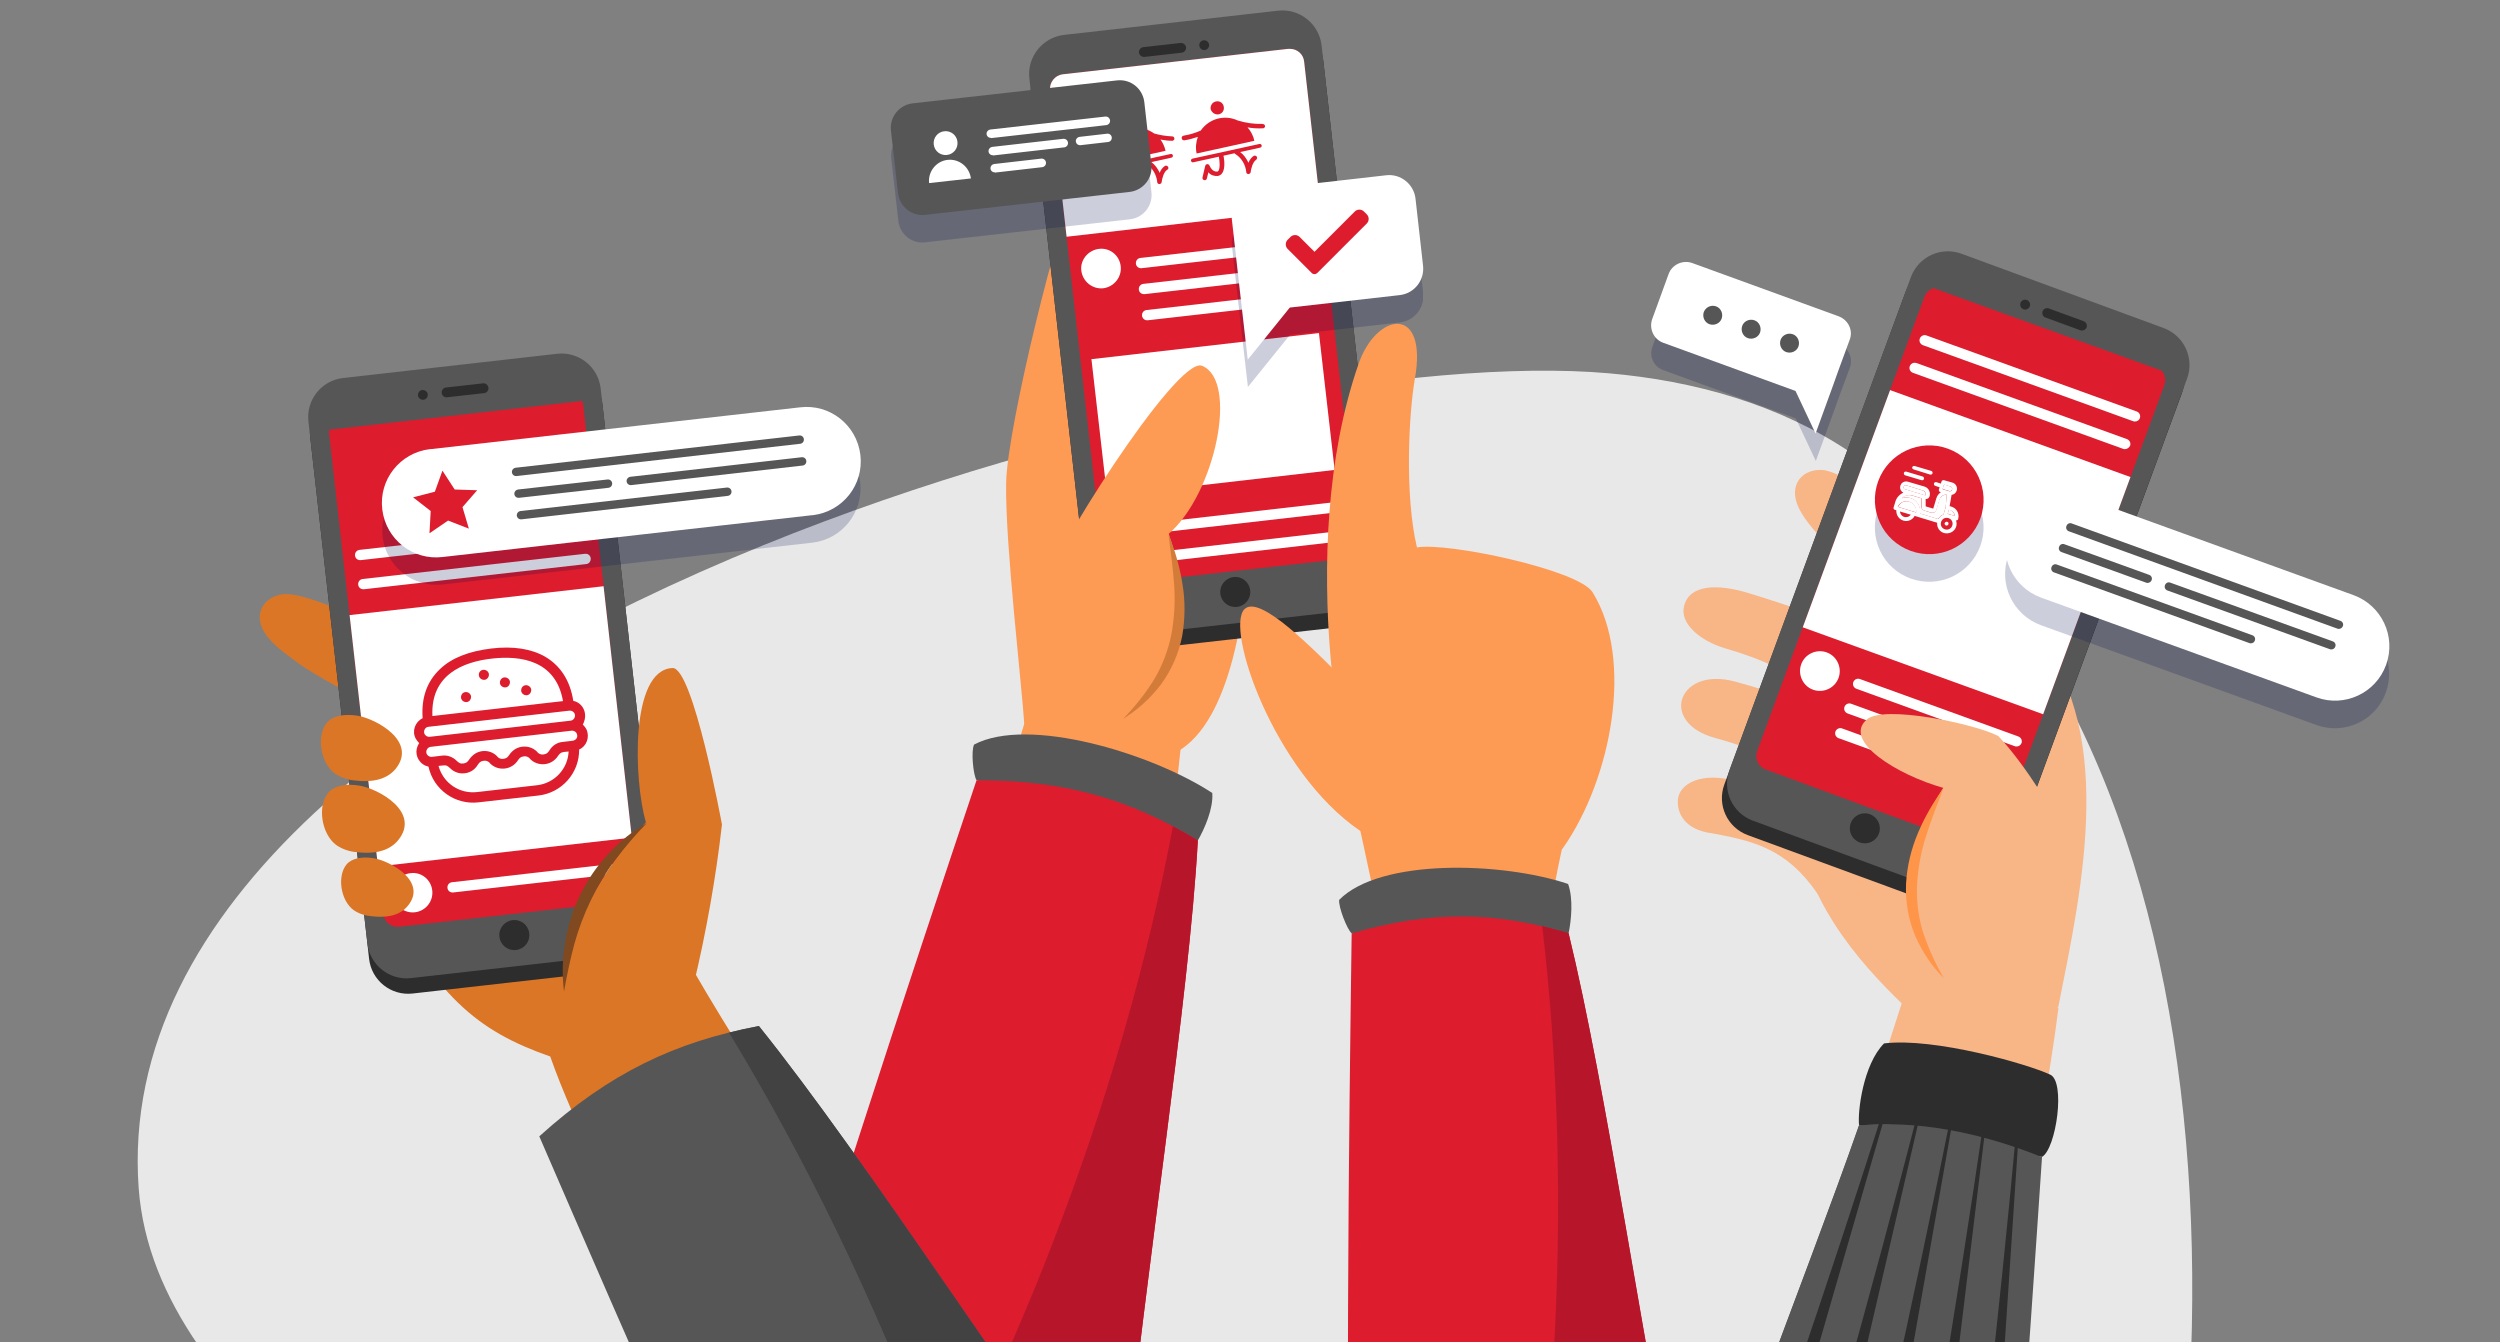
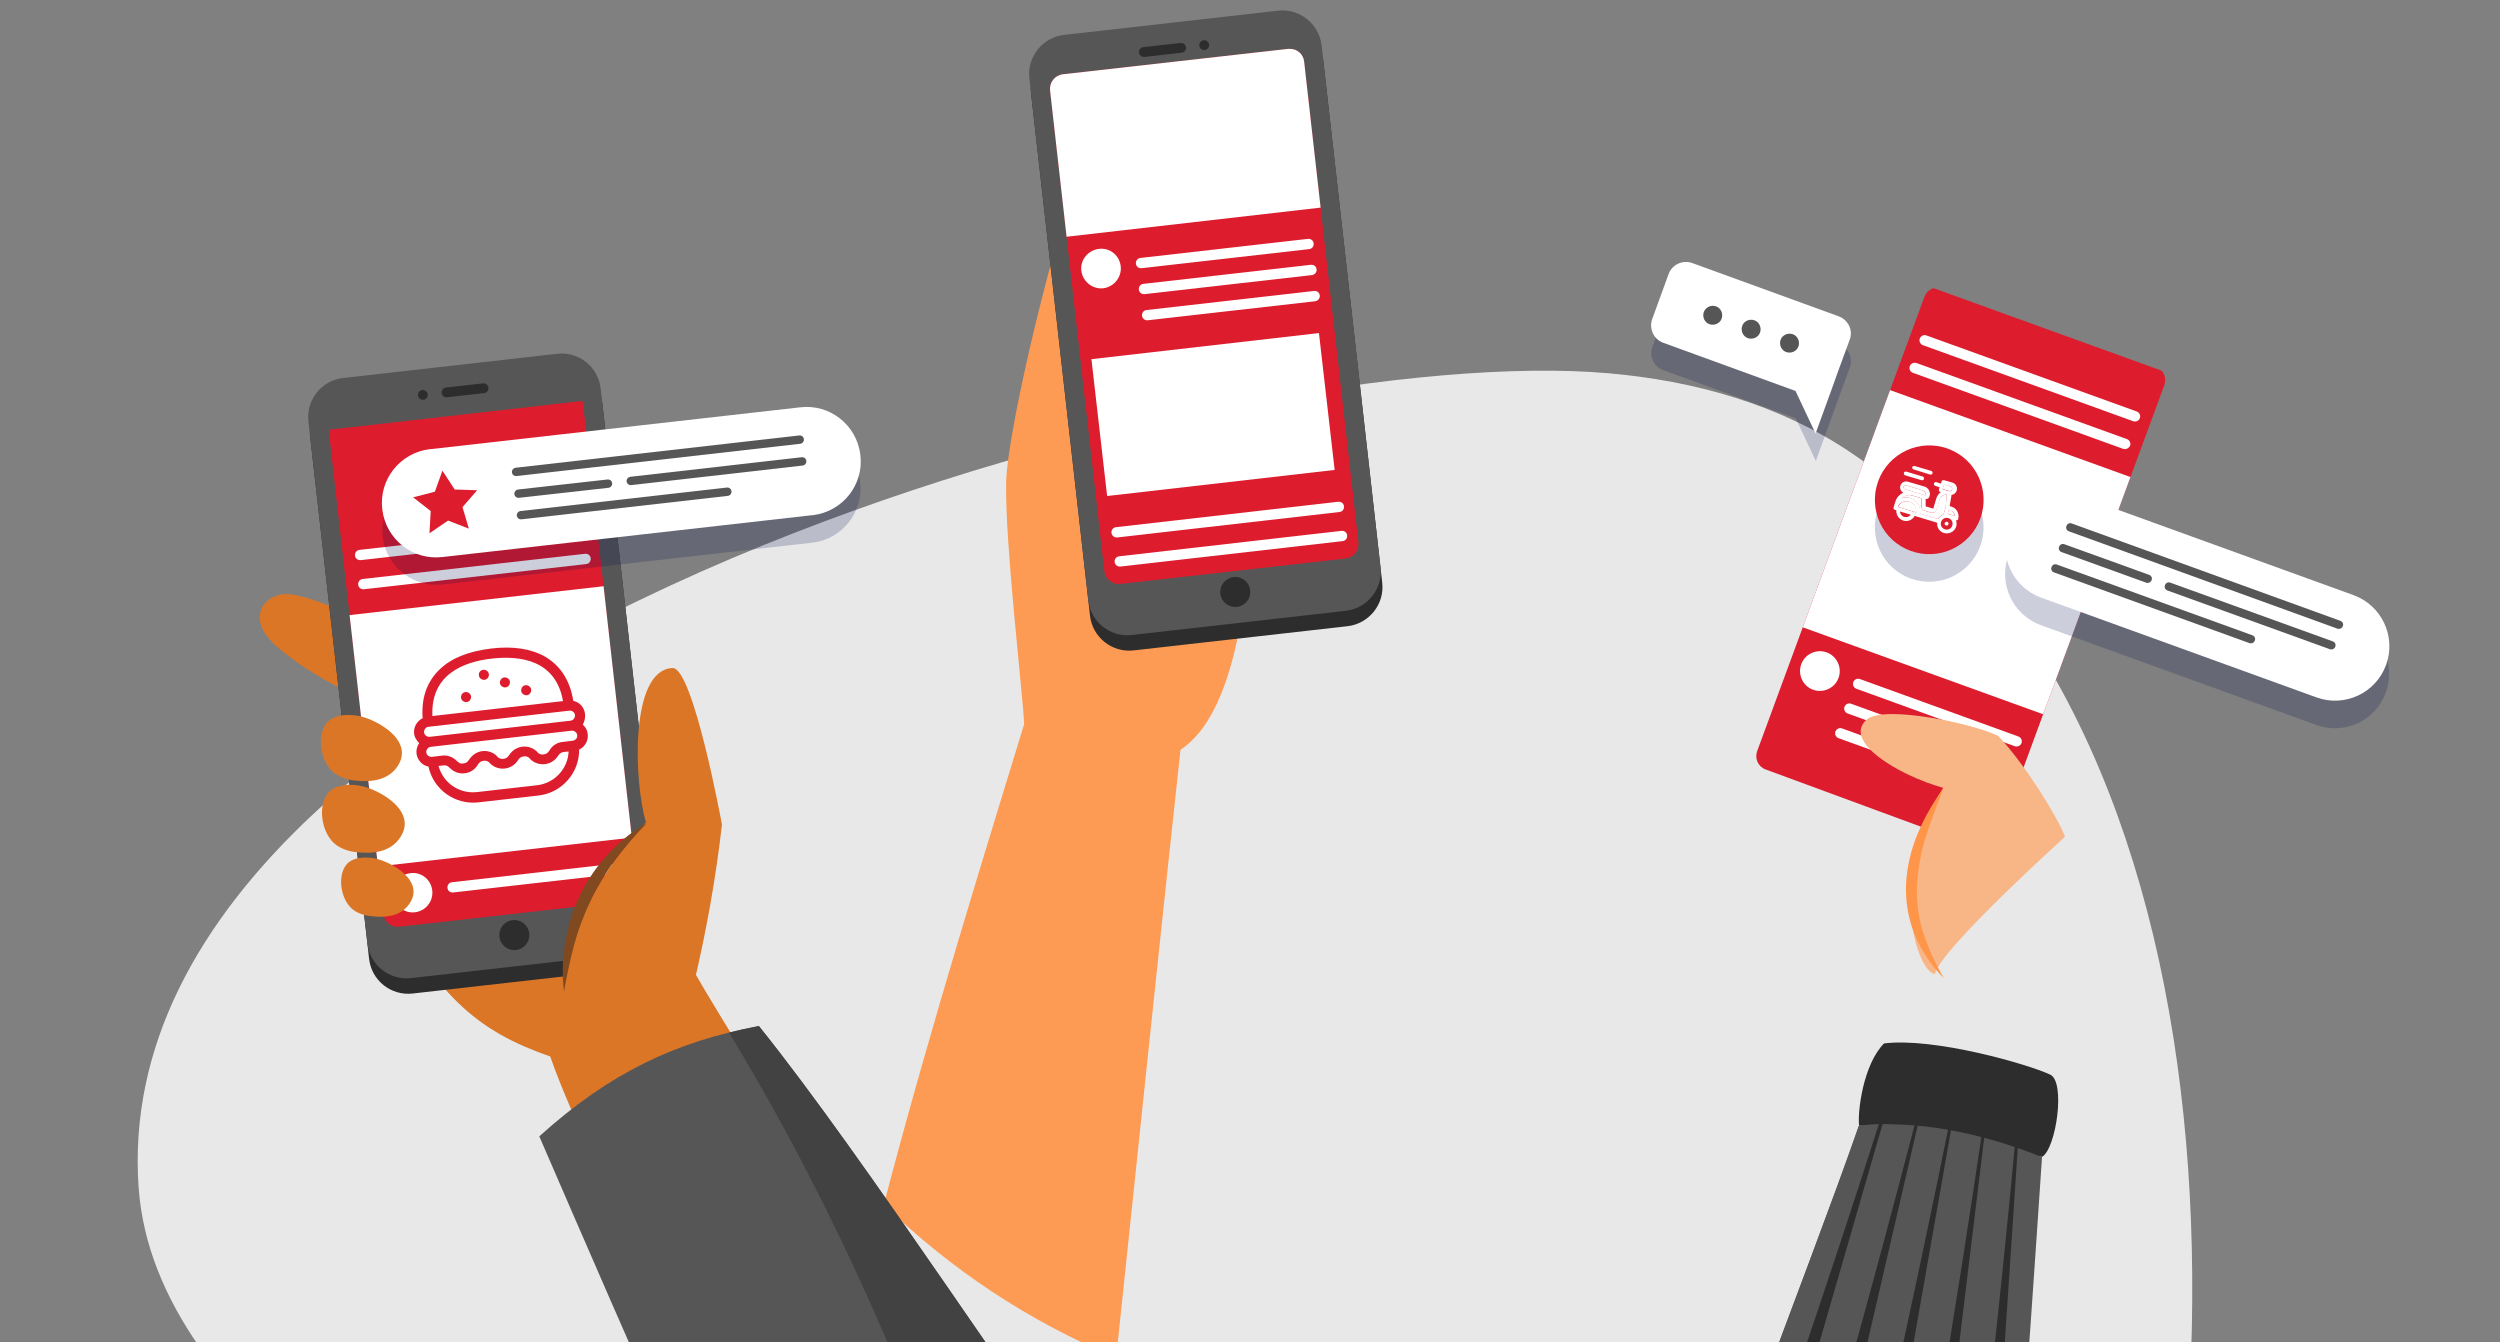
<svg xmlns="http://www.w3.org/2000/svg" xmlns:xlink="http://www.w3.org/1999/xlink" version="1.1" id="Livello_1" x="0px" y="0px" viewBox="0 0 1022.3 548.8" style="enable-background:new 0 0 1022.3 548.8;" xml:space="preserve">
  <rect x="0" y="0" width="1022.3" height="548.8" fill="#808080" stroke="none" />
  <style type="text/css">
	.st0{fill:#E8E8E8;}
	.st1{clip-path:url(#SVGID_2_);}
	.st2{clip-path:url(#SVGID_4_);}
	.st3{fill:#FD9B55;}
	.st4{fill:#2D2D2D;}
	.st5{fill:#575656;}
	.st6{clip-path:url(#SVGID_6_);}
	.st7{fill:#DD1C2E;}
	.st8{fill:#FFFFFF;}
	.st9{clip-path:url(#SVGID_8_);}
	.st10{fill:#D37C3A;}
	.st11{opacity:0.2;}
	.st12{clip-path:url(#SVGID_10_);}
	.st13{fill:#000A49;}
	.st14{clip-path:url(#SVGID_12_);}
	.st15{fill:#B7162A;}
	.st16{fill:#F8B586;}
	.st17{clip-path:url(#SVGID_14_);}
	.st18{clip-path:url(#SVGID_16_);}
	.st19{fill:#FF9549;}
	.st20{clip-path:url(#SVGID_18_);}
	.st21{clip-path:url(#SVGID_20_);}
	.st22{clip-path:url(#SVGID_22_);}
	.st23{fill:#DB7627;}
	.st24{clip-path:url(#SVGID_24_);}
	.st25{clip-path:url(#SVGID_26_);}
	.st26{fill:#80491F;}
	.st27{fill:#424242;}
	.st28{clip-path:url(#SVGID_28_);}
	.st29{clip-path:url(#SVGID_30_);}
	.st30{clip-path:url(#SVGID_32_);}
	.st31{clip-path:url(#SVGID_34_);}
</style>
  <g id="Raggruppa_180" transform="translate(-426.502 -1622.229)">
    <g id="Raggruppa_160" transform="matrix(-0.309, -0.951, 0.951, -0.309, 668.785, 2792.123)">
      <g>
        <g>
          <g>
            <g id="Raggruppa_159">
              <path id="Tracciato_547" class="st0" d="M879.1,359.6C868.2,207.3,820.4,62.7,708,34.9l0,0c-90.3-22.2-189.3,76.9-260.8,120.6        C301.7,244.2,144.4,362,101.9,536.3c-5,20.5-6.2,40.9-0.5,61.4c11.3,40.5,42.6,72.8,74.2,98.8        c140.5,115.7,436.5,226.6,602,97.3c27.9-21.8,47.8-51.9,61.5-84.2C868.9,639.6,888.9,496.5,879.1,359.6" />
            </g>
          </g>
        </g>
      </g>
    </g>
    <g id="Raggruppa_157" transform="translate(471.726 1622.229)">
      <g>
        <g>
          <g>
            <defs>
              <rect id="SVGID_1_" x="0" y="-102.6" width="976.8" height="899.8" />
            </defs>
            <clipPath id="SVGID_2_">
              <use xlink:href="#SVGID_1_" style="overflow:visible;" />
            </clipPath>
            <g id="Raggruppa_156" class="st1">
              <g id="Raggruppa_119" transform="translate(0 -0.431)">
                <g>
                  <g>
                    <g>
                      <defs>
                        <rect id="SVGID_3_" x="0.3" y="-102.4" width="976" height="652" />
                      </defs>
                      <clipPath id="SVGID_4_">
                        <use xlink:href="#SVGID_3_" style="overflow:visible;" />
                      </clipPath>
                      <g id="Raggruppa_118" class="st2">
                        <path id="Tracciato_423" class="st3" d="M393.6,81.6c24.4-21.5,72.9,117.6,72.6,128.1c-1.1,42.1-8.6,85.6-29.8,98             c-19.6,0.3-44.4-4.2-62.7-10.2c-1-16.3-7.9-74.5-7.5-99.4C366.5,175.1,388.9,85.8,393.6,81.6" />
                        <path id="Tracciato_424" class="st3" d="M316.2,493c18.6-71.5,43.8-152,58.4-199.8c26.4-7.8,41.2-2.2,63.5,8.3             c-6.2,56.7-19.1,179.7-26.9,254.1C375.9,541,343.7,519.7,316.2,493" />
                        <path id="Tracciato_425" class="st4" d="M418.3,266.4l87.5-9.9c8.8-1,15.2-9,14.2-17.8l0,0L495.9,25.3             c-1-8.8-9-15.2-17.8-14.2l0,0L390.6,21c-8.8,1-15.2,9-14.2,17.8l0,0l24.1,213.4C401.5,261,409.5,267.4,418.3,266.4             L418.3,266.4" />
                        <path id="Tracciato_426" class="st5" d="M417.6,260.1l87.5-9.9c8.8-1,15.2-9,14.2-17.8L495.2,19c-1-8.8-9-15.2-17.8-14.2             l0,0l-87.5,9.9c-8.8,1-15.2,9-14.2,17.8l0,0l24.1,213.4C400.8,254.8,408.8,261.1,417.6,260.1L417.6,260.1" />
                        <path id="Tracciato_427" class="st4" d="M422.8,23.7l15.1-1.7c1.1-0.1,1.9-1,1.9-2.1c-0.1-1.1-1-1.9-2.1-1.9             c-0.1,0-0.1,0-0.2,0l-15.1,1.7c-1.1,0.1-1.9,1-1.9,2.1c0.1,1.1,1,1.9,2.1,1.9C422.6,23.7,422.7,23.7,422.8,23.7" />
                        <path id="Tracciato_428" class="st4" d="M445.2,19.1c0.1,1.1,1.1,1.9,2.2,1.8s1.9-1.1,1.8-2.2s-1.1-1.9-2.2-1.8l0,0             C445.8,17,445.1,18,445.2,19.1" />
                        <path id="Tracciato_429" class="st4" d="M453.8,243.2c0.4,3.4,3.4,5.8,6.8,5.4s5.8-3.4,5.4-6.8s-3.4-5.8-6.8-5.4             C455.9,236.8,453.4,239.8,453.8,243.2L453.8,243.2" />
                      </g>
                    </g>
                  </g>
                </g>
              </g>
              <g id="Raggruppa_121" transform="translate(384.16 122.576)">
                <g>
                  <g>
                    <g>
                      <defs>
                        <path id="SVGID_5_" d="M97.4-102.6L5.2-92.2C2-91.8-0.3-88.9,0-85.7l0,0L22.2,111c0.4,3.2,3.3,5.5,6.5,5.2l92.2-10.4             c3.2-0.4,5.5-3.3,5.2-6.5l0,0L103.9-97.4c-0.3-3-2.8-5.2-5.8-5.2C97.8-102.6,97.6-102.6,97.4-102.6" />
                      </defs>
                      <clipPath id="SVGID_6_">
                        <use xlink:href="#SVGID_5_" style="overflow:visible;" />
                      </clipPath>
                      <g id="Raggruppa_120" class="st6">
                        <rect id="Rettangolo_35" x="3.6" y="-99" transform="matrix(0.994 -0.114 0.114 0.994 -0.433 7.25)" class="st7" width="119.6" height="212.8" />
                        <rect id="Rettangolo_36" x="-4.6" y="-98.3" transform="matrix(0.994 -0.114 0.114 0.994 7.72 5.846)" class="st8" width="119.6" height="66.8" />
                        <path id="Tracciato_430" class="st8" d="M28.9-13.7c0.5,4.4-2.7,8.4-7.1,9c-4.4,0.5-8.4-2.7-9-7.1s2.7-8.4,7.1-9l0,0             C24.4-21.4,28.4-18.2,28.9-13.7L28.9-13.7" />
                        <path id="Tracciato_431" class="st8" d="M38.4-2.3c-1.2,0-2.1-0.9-2.1-2.1c0-1.1,0.8-2,1.9-2.1l68.5-7.8             c1.2-0.1,2.2,0.7,2.3,1.9c0.1,1.1-0.7,2.1-1.8,2.3L38.7-2.3C38.6-2.3,38.5-2.3,38.4-2.3" />
                        <path id="Tracciato_432" class="st8" d="M39.7,8.4c-1.2,0-2.1-1-2.1-2.1s0.8-2,1.9-2.1L108-3.6c1.2-0.1,2.2,0.7,2.3,1.9             c0.1,1.1-0.7,2.1-1.8,2.3L39.9,8.4C39.8,8.4,39.7,8.4,39.7,8.4" />
                        <path id="Tracciato_433" class="st8" d="M37.2-12.9c-1.2,0-2.1-0.9-2.1-2.1c0-1.1,0.8-2,1.9-2.1l68.5-7.8             c1.2-0.1,2.2,0.7,2.3,1.9c0.1,1.2-0.7,2.2-1.9,2.3l-68.5,7.8C37.4-12.9,37.3-12.9,37.2-12.9" />
                        <path id="Tracciato_434" class="st8" d="M27.2,97.2c-1.2,0-2.1-1-2.1-2.1s0.8-2,1.9-2.1l90.9-10.4             c1.2-0.1,2.2,0.7,2.3,1.9s-0.7,2.2-1.9,2.3l0,0L27.5,97.2C27.3,97.2,27.2,97.2,27.2,97.2" />
                        <path id="Tracciato_435" class="st8" d="M28.5,109.1c-1.2,0-2.1-1-2.1-2.1s0.8-2,1.9-2.1l90.9-10.4             c1.2-0.1,2.2,0.7,2.3,1.9s-0.7,2.2-1.9,2.3l-90.8,10.4C28.7,109.1,28.6,109.1,28.5,109.1" />
                        <rect id="Rettangolo_37" x="19.8" y="18.8" transform="matrix(0.994 -0.114 0.114 0.994 -4.901 7.863)" class="st8" width="93.6" height="56.3" />
                      </g>
                    </g>
                  </g>
                </g>
              </g>
              <g id="Raggruppa_129" transform="translate(0 -0.431)">
                <g>
                  <g>
                    <g>
                      <defs>
-                         <rect id="SVGID_7_" x="0.3" y="-102.4" width="976" height="652" />
-                       </defs>
+                         </defs>
                      <clipPath id="SVGID_8_">
                        <use xlink:href="#SVGID_7_" style="overflow:visible;" />
                      </clipPath>
                      <g id="Raggruppa_128" class="st9">
                        <path id="Tracciato_437" class="st7" d="M453,47.2c1.5-0.2,2.5-1.6,2.2-3.1c-0.2-1.5-1.6-2.5-3.1-2.2             c-1.4,0.2-2.4,1.5-2.3,3C450.1,46.3,451.5,47.4,453,47.2" />
                        <path id="Tracciato_438" class="st7" d="M455.1,64.2v-0.1l4.5-1c0.1,0.1,0.2,0.2,0.3,0.3c2.6,1.6,4.2,4.4,4.5,7.4             c0,0.5,0.4,0.8,0.9,0.8h0.1c0.4-0.1,0.8-0.4,0.8-0.8c0.1-1.1,0.8-4.1,2.2-5c0.4-0.3,0.6-0.9,0.3-1.3             c-0.3-0.4-0.9-0.6-1.3-0.3l0,0c-1,0.7-1.7,1.7-2.1,2.8c-0.8-1.7-1.9-3.3-3.4-4.4l8.2-1.8c0.4-0.1,0.7-0.5,0.6-0.9             s-0.5-0.7-0.9-0.6l-27.4,6c-0.4,0.1-0.7,0.5-0.6,0.9s0.5,0.7,0.9,0.6l10.5-2.3v0.1c0.3,1.4,0.6,4.6-0.2,5.7             c-0.1,0.2-0.3,0.3-0.5,0.3c-2.1,0.2-3-2.3-3.1-2.4c-0.2-0.5-0.7-0.8-1.2-0.6c-0.3,0.1-0.5,0.4-0.6,0.7l-1.1,4.7             c-0.1,0.5,0.2,1,0.7,1.1l0,0c0.1,0,0.2,0,0.3,0c0.4,0,0.7-0.3,0.8-0.7l0.6-2.5c0.9,1.1,2.3,1.6,3.8,1.5             c0.7-0.1,1.4-0.5,1.8-1.1C456.1,69.2,455.2,64.7,455.1,64.2" />
                        <path id="Tracciato_439" class="st7" d="M471,51.1c-3.4,0.1-6.8-0.4-10.1-1.4c-5.3-2.5-11.7-0.8-15.1,4.1             c-2.2,1-4.6,1.7-7,2.1c-0.5,0.1-0.9,0.5-0.8,1.1c0.1,0.5,0.5,0.9,1.1,0.8c0,0,0,0,0.1,0c1.8-0.3,3.6-0.8,5.4-1.4             c-0.8,2.2-1,4.6-0.5,6.8l23.6-5.2c-0.4-2-1.4-3.9-2.8-5.5c2.1,0.4,4.2,0.5,6.3,0.4c0.5,0,0.9-0.4,0.9-1             C472,51.5,471.5,51.1,471,51.1" />
                        <path id="Tracciato_440" class="st7" d="M416.7,51.3c1.5-0.2,2.5-1.6,2.2-3.1c-0.2-1.5-1.6-2.5-3.1-2.2             c-1.4,0.2-2.4,1.5-2.3,3C413.8,50.5,415.2,51.5,416.7,51.3" />
                        <path id="Tracciato_441" class="st7" d="M432.4,68.6c-0.3-0.4-0.9-0.6-1.3-0.3c-1,0.7-1.7,1.7-2.1,2.8             c-0.8-1.7-1.9-3.3-3.4-4.4l8.2-1.8c0.4-0.1,0.7-0.5,0.6-0.9s-0.5-0.7-0.9-0.6l-27.4,6c-0.4,0.1-0.7,0.5-0.6,0.9             s0.5,0.7,0.9,0.6l0,0l10.5-2.3v0.1c0.3,1.6,0.6,4.6-0.2,5.7c-0.1,0.2-0.3,0.3-0.5,0.3c-2.1,0.2-3-2.3-3.1-2.4             c-0.2-0.5-0.7-0.8-1.2-0.6c-0.3,0.1-0.5,0.4-0.6,0.7l-1.1,4.7c-0.1,0.5,0.2,1,0.7,1.1c0.1,0,0.2,0,0.3,0             c0.4,0,0.7-0.3,0.8-0.7l0.6-2.5c0.9,1.1,2.3,1.6,3.8,1.5c0.7-0.1,1.4-0.5,1.8-1.1c1.5-2.1,0.6-6.6,0.5-7.1v-0.1l4.5-1             c0.1,0.1,0.2,0.2,0.3,0.3c2.6,1.6,4.2,4.4,4.5,7.4c0,0.5,0.4,0.8,0.9,0.8h0.1c0.4-0.1,0.8-0.4,0.8-0.8             c0.1-1.1,0.8-4.1,2.2-5C432.6,69.6,432.7,69.1,432.4,68.6" />
                        <path id="Tracciato_442" class="st7" d="M402.3,61.2c2.2-0.3,4.4-1,6.5-1.8c-1.2,2.5-1.6,5.2-1,7.9l23.6-5.2             c-0.4-1.7-1.1-3.3-2.1-4.6c1.6,0.3,3.2,0.5,4.8,0.5h0.1c0.5-0.1,0.9-0.5,0.8-1s-0.4-0.8-0.9-0.8c-2.5-0.1-5-0.5-7.4-1.2             c-4.9-3.5-11.6-3-15.8,1.4l0,0c-2.8,1.5-5.7,2.5-8.8,3c-0.5,0.1-0.9,0.6-0.8,1.1C401.3,60.9,401.8,61.3,402.3,61.2" />
                        <path id="Tracciato_443" class="st3" d="M417.9,293.5c7.5,1.1,28.8-34,14.8-74.8c19-16.4,28.7-62.6,13.6-68.7             c-10.4-4.2-64.3,81.5-63.9,90.2C383.3,256.3,418.2,283.2,417.9,293.5" />
                        <path id="Tracciato_444" class="st10" d="M432.6,219c2.7,6.5,4.6,13.3,5.7,20.2c1.2,7.1,1.1,14.3-0.1,21.3             c-1.4,7.1-4.3,13.8-8.6,19.7c-4.3,5.7-9.6,10.5-15.6,14.2c4.8-4.9,9.1-10.3,12.7-16.1c3.4-5.7,5.8-12,7.1-18.6             c1.2-6.6,1.6-13.4,1.1-20.1C434.4,232.7,433.5,225.9,432.6,219" />
                        <path id="Tracciato_445" class="st3" d="M510.4,284.6c-20.1-20.7-40.6-41-46.7-35.1c-8.1,7.8,12,66.5,47,90.5             C523.8,349,553.3,288.4,510.4,284.6" />
                        <path id="Tracciato_446" class="st3" d="M510.3,149.3c-26.8,77.2-4.3,179.1,1.2,183.1c22.2,15.8,77.1,22.5,82.5,14.7             c19.7-28.2,29.1-77,12-104.5c-5.7-9.2-59.8-20.6-71.8-18.3c-5.1-21.5-3.3-54.8-0.9-68.7             C538.9,124.9,517.7,127.8,510.3,149.3" />
                        <g id="Raggruppa_124" transform="translate(319.122 147.11)" class="st11">
                          <g id="Raggruppa_123">
                            <g>
                              <g>
                                <g>
                                  <defs>
                                    <rect id="SVGID_9_" x="0" y="-102.6" width="106.5" height="55.1" />
                                  </defs>
                                  <clipPath id="SVGID_10_">
                                    <use xlink:href="#SVGID_9_" style="overflow:visible;" />
                                  </clipPath>
                                  <g id="Raggruppa_122" class="st12">
                                    <path id="Tracciato_447" class="st13" d="M97.7-57L14-47.6c-5.5,0.7-10.4-3.3-11-8.8L0.1-82                   c-0.6-5.5,3.3-10.4,8.8-11.1l83.7-9.4c5.4-0.7,10.4,3.3,11,8.8l2.9,25.7C107.1-62.6,103.2-57.6,97.7-57L97.7-57" />
                                  </g>
                                </g>
                              </g>
                            </g>
                          </g>
                        </g>
                        <path id="Tracciato_448" class="st5" d="M416.8,78.9l-83.7,9.4c-5.5,0.6-10.4-3.3-11.1-8.8l-2.9-25.7             c-0.6-5.5,3.3-10.4,8.8-11.1l83.7-9.4c5.5-0.6,10.4,3.3,11.1,8.8l2.9,25.7C426.2,73.3,422.3,78.2,416.8,78.9" />
                        <path id="Tracciato_449" class="st8" d="M342.3,65.8L342.3,65.8c-4.7,0.5-8.1,4.8-7.6,9.5l0,0l17.1-1.9             C351.2,68.7,347,65.3,342.3,65.8" />
                        <path id="Tracciato_450" class="st8" d="M342,63.8c2.7-0.3,4.6-2.7,4.3-5.4c-0.3-2.7-2.7-4.6-5.4-4.3             c-2.7,0.3-4.6,2.7-4.3,5.4l0,0C336.9,62.2,339.3,64.1,342,63.8L342,63.8" />
                        <path id="Tracciato_451" class="st8" d="M359.9,56.8c-1,0-1.7-0.8-1.7-1.7s0.7-1.6,1.5-1.7l47-5.3c1-0.1,1.8,0.5,2,1.5             c0.1,1-0.5,1.8-1.5,2h-0.1l-47,5.3C360,56.8,359.9,56.8,359.9,56.8" />
                        <path id="Tracciato_452" class="st8" d="M396.4,59.8c-1,0-1.7-0.8-1.7-1.7s0.7-1.6,1.5-1.7l11.3-1.3             c1-0.1,1.8,0.6,1.9,1.5c0.1,1-0.6,1.8-1.5,1.9l-11.3,1.3C396.5,59.8,396.4,59.8,396.4,59.8" />
                        <path id="Tracciato_453" class="st8" d="M360.7,63.9c-1,0-1.7-0.8-1.7-1.7s0.7-1.6,1.5-1.7l29-3.3c1-0.1,1.8,0.5,2,1.5             c0.1,1-0.5,1.8-1.5,2h-0.1l-29,3.3C360.8,63.9,360.7,63.9,360.7,63.9" />
                        <path id="Tracciato_454" class="st8" d="M361.5,70.9c-1,0-1.7-0.8-1.7-1.7s0.7-1.6,1.5-1.7l19.2-2.2c1-0.1,1.8,0.5,2,1.5             c0.1,1-0.5,1.8-1.5,2h-0.1L361.7,71C361.6,70.9,361.5,70.9,361.5,70.9" />
                        <g id="Raggruppa_127" transform="translate(458.469 185.864)" class="st11">
                          <g id="Raggruppa_126">
                            <g>
                              <g>
                                <g>
                                  <defs>
                                    <rect id="SVGID_11_" x="0" y="-102.6" width="78.2" height="75.4" />
                                  </defs>
                                  <clipPath id="SVGID_12_">
                                    <use xlink:href="#SVGID_11_" style="overflow:visible;" />
                                  </clipPath>
                                  <g id="Raggruppa_125" class="st14">
                                    <path id="Tracciato_455" class="st13" d="M63.2-102.5l-53.7,6c-5.9,0.7-10.1,6-9.4,11.9L3.2-57l3.4,29.8l17.2-21.3                   l45-5.1c5.9-0.7,10.1-6,9.5-11.9l0,0l-3.2-27.6C74.4-99,69.1-103.2,63.2-102.5" />
                                  </g>
                                </g>
                              </g>
                            </g>
                          </g>
                        </g>
                        <path id="Tracciato_456" class="st8" d="M521.6,72.1L468,78.2c-5.9,0.7-10.1,6-9.5,11.9l3.1,27.6l3.4,29.8l17.2-21.3             l45-5.1c5.9-0.7,10.1-6,9.5-11.9l-3.1-27.6C532.9,75.7,527.5,71.4,521.6,72.1" />
                        <path id="Tracciato_457" class="st5" d="M450.5,324.7c-24.9-16.3-75.3-31.5-97.4-19.8c-1.3,2.5-0.4,12.3,1,14.6             l90.5,24.6C447.3,339.4,451,331.1,450.5,324.7" />
                        <path id="Tracciato_458" class="st7" d="M414,612.4c9.6-95.9,27-202.9,30.6-268.3c-27.7-16.8-54.3-24.7-90.5-24.6             c-23.6,70.4-72.6,217.2-98.2,310C311.7,633.2,365.5,627.3,414,612.4" />
                        <path id="Tracciato_459" class="st15" d="M444.6,344.1c-3.4-2.1-6.8-4-10.2-5.8c-10.2,54.5-26.7,112.5-49.5,171.3             c-15.8,40.9-34.3,80.6-55.4,119.1c28.7-2.5,57-8,84.5-16.3C423.6,516.5,441,409.4,444.6,344.1" />
                        <path id="Tracciato_460" class="st3" d="M506.7,320.6c0,0,18.5,81.6,18.5,94c18.4,4.1,49.8-10.3,57.3-9.7             c0,0,11.8-67.2,18.1-87.1L506.7,320.6z" />
                        <path id="Tracciato_461" class="st5" d="M596,361.9c-27.1-9.1-76.9-10.5-93.6,6.5c-0.4,2.7,3.1,11.9,5.1,13.7h88.7             C597.3,376.8,598.2,368,596,361.9" />
                        <path id="Tracciato_462" class="st7" d="M645.7,646.9c-18.9-94.3-34-201.3-49.5-264.8c-29.8-8.9-56-9.5-88.7,0             c-1,73.6-3.1,226.9,0.5,322.4C559.5,693.5,606.3,673.9,645.7,646.9" />
                        <path id="Tracciato_463" class="st15" d="M596.2,382c-3.7-1.1-7.3-2-10.8-2.9c6.5,54.8,8.3,114.7,4.6,177             c-2.5,43.1-7.8,86-15.7,128.5c25.2-9.9,49.1-22.5,71.5-37.7C626.9,552.6,611.7,445.5,596.2,382" />
                        <path id="Tracciato_464" class="st7" d="M493.5,112c-0.7,0.7-1.8,0.7-2.4,0l0,0l-9.8-9.8c-1-1-1-2.7,0-3.7l0,0l1.2-1.2             c1-1,2.7-1,3.7,0l6.1,6.1l16.5-16.5c1-1,2.7-1,3.7,0l1.2,1.2c1,1,1,2.7,0,3.7L493.5,112z" />
                        <path id="Tracciato_465" class="st16" d="M784.8,256.7c-21.7-24.2-96.1,64.5-95.7,75c1.5,35.1,26,62.3,43.6,79.3             c19,4.9,44.6,2.9,63.7,1.4C806.5,362,820.9,296.9,784.8,256.7" />
                        <path id="Tracciato_466" class="st16" d="M655.8,302.1c14.4,4,27.2,8.7,38,19.4c7.9,7.9,30.5-21.8,18.6-26.4             c-15.7-6.1-31.7-11.4-47.9-15.9c-12.7-3.5-20.5,1.6-22,7.6C641.1,292.1,644.9,299.1,655.8,302.1" />
                        <path id="Tracciato_467" class="st16" d="M655,341.2c16.8,3.1,30.3,6.3,42.8,24.4c7,10.1,35-22.6,21.5-27.7             c-17.5-6.7-35.7-12.7-54.4-18c-14.4-4.1-23.5,1-24,7.6C640.5,333,643.7,339.8,655,341.2" />
                        <path id="Tracciato_468" class="st16" d="M660.4,265.6c14.3,4.2,27,9.3,37.6,20.2c7.8,8,25.7-2.1,30.8-7.3             c5-5.3,0.2-13.8-11.6-18.7c-15.6-6.4-31.5-12-47.6-16.9c-12.6-3.8-24.1-3.5-26.2,5.5             C641.7,255.2,649.6,262.4,660.4,265.6" />
                        <path id="Tracciato_469" class="st16" d="M764.7,239.3c-10-9.4-52.1-46.4-65.1-46.7c-7.4-0.2-11.9,5-10.6,11.6             c1.2,5.9,6,11.1,10.1,16c8,9.5,19.6,17.4,27,26.1c4,4.6,12.9,17.5,18.4,20.6C753.3,271.6,775.3,249.1,764.7,239.3" />
                        <path id="Tracciato_470" class="st16" d="M749.1,683.5c11.9-72.9,41.4-221.2,47.4-270.8c-21-17.8-39.3-2.7-64-2.2             c-17.3,54.4-54.7,165.4-77.6,236.6C654.9,647.2,714.2,696.6,749.1,683.5" />
                        <path id="Tracciato_471" class="st4" d="M752.1,372.3l-82.7-30.4c-8.3-3.1-12.6-12.3-9.5-20.7l0,0l74.2-201.6             c3.1-8.3,12.3-12.6,20.7-9.5l82.7,30.4c8.3,3.1,12.6,12.3,9.5,20.7l-74.2,201.6C769.6,371.1,760.4,375.4,752.1,372.3" />
                        <path id="Tracciato_472" class="st5" d="M754.2,366.4L671.5,336c-8.3-3.1-12.6-12.3-9.5-20.7l74.2-201.6             c3.1-8.3,12.3-12.6,20.7-9.5l82.7,30.4c8.3,3.1,12.6,12.3,9.5,20.7l-74.2,201.6C771.8,365.2,762.6,369.4,754.2,366.4             L754.2,366.4" />
                        <path id="Tracciato_473" class="st4" d="M805.5,135.5l-14.2-5.2c-1.1-0.3-1.6-1.5-1.3-2.5c0.3-1,1.5-1.6,2.5-1.3             c0.1,0,0.1,0,0.2,0.1l14.2,5.2c1,0.4,1.5,1.6,1.1,2.6C807.6,135.3,806.5,135.8,805.5,135.5" />
                        <path id="Tracciato_474" class="st4" d="M784.8,125.7c-0.4,1-1.5,1.6-2.6,1.2c-1-0.4-1.6-1.5-1.2-2.6             c0.4-1,1.5-1.6,2.6-1.2l0,0C784.7,123.6,785.2,124.7,784.8,125.7" />
                        <path id="Tracciato_475" class="st4" d="M723.1,341.3c-1.2,3.2-4.7,4.8-7.9,3.6s-4.8-4.7-3.6-7.9             c1.2-3.2,4.7-4.8,7.9-3.6C722.6,334.6,724.3,338.1,723.1,341.3" />
                      </g>
                    </g>
                  </g>
                </g>
              </g>
              <g id="Raggruppa_131" transform="translate(672.915 220.161)">
                <g>
                  <g>
                    <g>
                      <defs>
                        <path id="SVGID_13_" d="M68.8-98.8L0.4,87c-1.1,3,0.4,6.4,3.5,7.5L91,126.6c3,1.1,6.4-0.4,7.5-3.5l68.4-185.8             c1.1-3-0.4-6.4-3.5-7.5l-87.1-32C73.2-103.4,69.9-101.8,68.8-98.8L68.8-98.8" />
                      </defs>
                      <clipPath id="SVGID_14_">
                        <use xlink:href="#SVGID_13_" style="overflow:visible;" />
                      </clipPath>
                      <g id="Raggruppa_130" class="st17">
                        <rect id="Rettangolo_41" x="-23.4" y="-45.3" transform="matrix(0.34 -0.94 0.94 0.34 41.076 87.632)" class="st7" width="212.8" height="119.6" />
                        <rect id="Rettangolo_42" x="34.5" y="-54.1" transform="matrix(0.34 -0.94 0.94 0.34 51.526 84.779)" class="st8" width="103.4" height="119.6" />
                        <path id="Tracciato_476" class="st8" d="M154.9-47.8c-0.2,0-0.5,0-0.7-0.1L68.2-79c-1.1-0.4-1.7-1.6-1.3-2.7             c0.4-1.1,1.6-1.7,2.7-1.3l86,31.1c1.1,0.4,1.7,1.6,1.3,2.7C156.6-48.3,155.8-47.8,154.9-47.8" />
                        <path id="Tracciato_477" class="st8" d="M150.8-36.5c-0.2,0-0.5,0-0.7-0.1l-86-31.1c-1.1-0.4-1.7-1.6-1.3-2.7             c0.4-1.1,1.6-1.7,2.7-1.3c0,0,0,0,0.1,0l86,31.1c1.1,0.4,1.7,1.6,1.3,2.7C152.5-37.1,151.7-36.5,150.8-36.5" />
                        <path id="Tracciato_478" class="st8" d="M33.7,57c-1.5,4.2-6.2,6.4-10.4,4.9s-6.4-6.2-4.9-10.4s6.2-6.4,10.4-4.9l0,0             C33,48.1,35.2,52.8,33.7,57" />
                        <path id="Tracciato_479" class="st8" d="M102.9,95.2c-0.2,0-0.5,0-0.7-0.1L37.4,71.6c-1.1-0.4-1.7-1.6-1.3-2.7             c0.4-1.1,1.6-1.7,2.7-1.3l64.8,23.5c1.1,0.4,1.7,1.6,1.3,2.7C104.6,94.6,103.8,95.2,102.9,95.2" />
                        <path id="Tracciato_480" class="st8" d="M99.2,105.3c-0.2,0-0.5,0-0.7-0.1L33.7,81.7c-1.1-0.4-1.7-1.6-1.3-2.7             c0.4-1.1,1.6-1.7,2.7-1.3l0,0l64.8,23.5c1.1,0.4,1.7,1.6,1.3,2.7C100.9,104.7,100.1,105.3,99.2,105.3" />
                        <path id="Tracciato_481" class="st8" d="M106.5,85.1c-0.2,0-0.5,0-0.7-0.1L41,61.5c-1.1-0.4-1.7-1.6-1.3-2.7             c0.4-1.1,1.6-1.7,2.7-1.3L107.2,81c1.1,0.4,1.7,1.6,1.3,2.7C108.2,84.5,107.4,85.1,106.5,85.1" />
                      </g>
                    </g>
                  </g>
                </g>
              </g>
              <g id="Raggruppa_142" transform="translate(0 -0.431)">
                <g>
                  <g>
                    <g>
                      <defs>
                        <rect id="SVGID_15_" x="0.3" y="-102.4" width="976" height="652" />
                      </defs>
                      <clipPath id="SVGID_16_">
                        <use xlink:href="#SVGID_15_" style="overflow:visible;" />
                      </clipPath>
                      <g id="Raggruppa_141" class="st18">
                        <path id="Tracciato_483" class="st16" d="M746,398.7c-7.5-0.7-19.8-39.9,3.4-76.1c-18.6-5.2-41.5-19.2-31.2-28             c7-6,44.1,1.8,53.7,6.8c10.6,11.1,24.3,33.1,27.3,41.2C799.2,342.6,748.2,388.6,746,398.7" />
                        <path id="Tracciato_484" class="st19" d="M749.5,322.8c-2.5,6.5-5.1,13-7.1,19.5c-2.1,6.4-3.3,13.1-3.7,19.8             c-0.3,6.7,0.5,13.4,2.5,19.7c2.2,6.5,5,12.8,8.5,18.7c-5-5-9-11-11.8-17.5c-2.8-6.7-4-13.9-3.7-21.2             c0.4-7.2,2.1-14.2,4.9-20.8C741.8,334.6,745.3,328.5,749.5,322.8" />
                        <path id="Tracciato_485" class="st4" d="M725.2,427.1c20.7-2.5,58.8,8.5,67.8,12.7c6.6,2.6,2.6,30.4-3.2,33.7L715,460.7             C714.3,455.3,716.6,435.8,725.2,427.1" />
                        <path id="Tracciato_486" class="st5" d="M622.6,721.5c27.6-92.3,70.9-199,92.4-260.8c23.1-2.2,48.6,2.4,74.8,12.9             c-5,74.1-15.3,228.6-26.9,324.1C709.6,779.8,661.9,753.8,622.6,721.5" />
                        <path id="Tracciato_487" class="st5" d="M695.4,769.2c-25.9-13.3-50.3-29.3-72.9-47.7c27.6-92.3,70.9-199,92.4-260.8             c4.2-0.4,8.4-0.6,12.6-0.5C698.2,562.3,692.8,706.1,695.4,769.2" />
                        <path id="Tracciato_488" class="st4" d="M767.4,455.5c-10,82.4-20,164.7-30,247.1c-4.1-0.1-8.2-0.4-12.3-0.8             c15.6-82,29.4-164.3,41.4-246.7L767.4,455.5z" />
                        <path id="Tracciato_489" class="st4" d="M726.5,453.5c-21.7,75.1-43.4,150.1-65.1,225.2c-3.8-1.7-7.5-3.6-11.2-5.5             c26.4-72.4,51.4-145.7,75-219.7H726.5z" />
                        <path id="Tracciato_490" class="st4" d="M780.5,460.6c-5.4,81-10.8,162-16.2,243c-4.2,0.4-8.4,0.7-12.6,0.9             c11-81.5,20.3-162.9,27.8-244.3L780.5,460.6z" />
                        <path id="Tracciato_491" class="st4" d="M740.7,453.2l-54.9,236.9c-3.9-1.2-7.8-2.5-11.6-4c23.4-77,45.2-154.7,65.4-233             L740.7,453.2z" />
                        <path id="Tracciato_492" class="st4" d="M754.3,452.8c-14.4,81.8-28.8,163.5-43.2,245.3c-4-0.7-8-1.5-12-2.4             c19.8-80.5,37.9-161.5,54.2-242.9H754.3z" />
                        <g id="Raggruppa_134" transform="translate(630.002 221.419)" class="st11">
                          <g id="Raggruppa_133">
                            <g>
                              <g>
                                <g>
                                  <defs>
                                    <rect id="SVGID_17_" x="0" y="-102.6" width="81.7" height="70.2" />
                                  </defs>
                                  <clipPath id="SVGID_18_">
                                    <use xlink:href="#SVGID_17_" style="overflow:visible;" />
                                  </clipPath>
                                  <g id="Raggruppa_132" class="st20">
                                    <path id="Tracciato_493" class="st13" d="M76.7-80.3l-59.9-21.8c-3.9-1.5-8.2,0.6-9.7,4.5l0,0L0.5-79.2                   C-1-75.3,1-71,5-69.6l54.1,19.7l8.2,17.4l7.2-19.8l2.1-5.9l4.6-12.4C82.7-74.6,80.6-78.9,76.7-80.3L76.7-80.3" />
                                  </g>
                                </g>
                              </g>
                            </g>
                          </g>
                        </g>
                        <path id="Tracciato_494" class="st8" d="M706.7,129.8L646.8,108c-3.9-1.4-8.3,0.6-9.7,4.5l0,0l-6.7,18.4             c-1.4,3.9,0.6,8.3,4.5,9.7l0,0l54.1,19.7l8.2,17.4l7.2-19.8l2.1-5.9l4.6-12.5C712.7,135.6,710.6,131.3,706.7,129.8             L706.7,129.8" />
                        <path id="Tracciato_495" class="st5" d="M682.9,139.4c-0.7,2,0.3,4.3,2.3,5s4.3-0.3,5-2.3s-0.3-4.3-2.3-5l0,0             C685.9,136.4,683.6,137.4,682.9,139.4L682.9,139.4" />
                        <path id="Tracciato_496" class="st5" d="M667.2,133.7c-0.7,2,0.3,4.3,2.3,5s4.3-0.3,5-2.3s-0.3-4.3-2.3-5l0,0             C670.2,130.7,667.9,131.7,667.2,133.7" />
                        <path id="Tracciato_497" class="st5" d="M651.5,128c-0.7,2,0.3,4.3,2.3,5s4.3-0.3,5-2.3s-0.3-4.3-2.3-5l0,0             C654.5,125,652.3,126,651.5,128L651.5,128" />
                        <g id="Raggruppa_137" transform="translate(721.458 296.493)" class="st11">
                          <g id="Raggruppa_136">
                            <g>
                              <g>
                                <g>
                                  <defs>
                                    <rect id="SVGID_19_" x="0" y="-102.6" width="44.4" height="44.4" />
                                  </defs>
                                  <clipPath id="SVGID_20_">
                                    <use xlink:href="#SVGID_19_" style="overflow:visible;" />
                                  </clipPath>
                                  <g id="Raggruppa_135" class="st21">
                                    <path id="Tracciato_498" class="st13" d="M43.1-72.8c-4.2,11.5-16.9,17.5-28.5,13.3S-2.8-76.4,1.3-87.9                   c4.2-11.6,17-17.5,28.5-13.4C41.3-97.1,47.3-84.3,43.1-72.8" />
                                  </g>
                                </g>
                              </g>
                            </g>
                          </g>
                        </g>
                        <path id="Tracciato_499" class="st7" d="M764.6,212.4c-4.2,11.5-16.9,17.5-28.5,13.3s-17.5-16.9-13.3-28.5             c4.2-11.5,16.9-17.5,28.5-13.3S768.7,200.9,764.6,212.4L764.6,212.4" />
                        <g id="Raggruppa_140" transform="translate(774.703 315.598)" class="st11">
                          <g id="Raggruppa_139">
                            <g>
                              <g>
                                <g>
                                  <defs>
                                    <rect id="SVGID_21_" x="0" y="-102.6" width="157.1" height="85.2" />
                                  </defs>
                                  <clipPath id="SVGID_22_">
                                    <use xlink:href="#SVGID_21_" style="overflow:visible;" />
                                  </clipPath>
                                  <g id="Raggruppa_138" class="st22">
                                    <path id="Tracciato_500" class="st13" d="M127.3-18.7L14.7-59.5C3.1-63.7-2.8-76.4,1.3-87.9                   c4.2-11.6,17-17.5,28.5-13.4l0,0l112.6,40.8c11.5,4.2,17.5,16.9,13.3,28.5C151.6-20.5,138.8-14.5,127.3-18.7" />
                                  </g>
                                </g>
                              </g>
                            </g>
                          </g>
                        </g>
                        <path id="Tracciato_501" class="st8" d="M902,285.6l-112.6-40.8c-11.5-4.2-17.5-16.9-13.3-28.5l0,0             c4.2-11.5,16.9-17.5,28.5-13.3l112.6,40.8c11.5,4.2,17.5,16.9,13.3,28.5C926.3,283.9,913.5,289.8,902,285.6L902,285.6" />
                        <path id="Tracciato_502" class="st5" d="M911.2,257.6c-0.2,0-0.4,0-0.6-0.1l-109.8-39.8c-0.9-0.3-1.4-1.3-1-2.2             c0.3-0.9,1.3-1.4,2.2-1l109.8,39.8c0.9,0.3,1.4,1.3,1,2.2C912.6,257.1,911.9,257.6,911.2,257.6" />
                        <path id="Tracciato_503" class="st5" d="M908.1,266c-0.2,0-0.4,0-0.6-0.1l-66.4-24c-0.9-0.3-1.4-1.3-1-2.2             c0.3-0.9,1.3-1.4,2.2-1l66.4,24c0.9,0.3,1.4,1.3,1,2.2C909.5,265.5,908.9,266,908.1,266" />
                        <path id="Tracciato_504" class="st5" d="M833,238.8c-0.2,0-0.4,0-0.6-0.1l-34.6-12.5c-0.9-0.3-1.4-1.3-1-2.2             c0.3-0.9,1.3-1.4,2.2-1l0,0l34.6,12.5c0.9,0.3,1.4,1.3,1,2.2C834.4,238.3,833.7,238.8,833,238.8" />
                        <path id="Tracciato_505" class="st5" d="M875.2,263.5c-0.2,0-0.4,0-0.6-0.1l-79.9-28.9c-0.9-0.3-1.4-1.3-1-2.2             c0.3-0.9,1.3-1.4,2.2-1l79.9,28.9c0.9,0.3,1.4,1.3,1,2.2C876.6,263.1,875.9,263.5,875.2,263.5" />
                        <path id="Tracciato_506" class="st23" d="M231.6,336.1c-19.9-25.7-127,17.4-122.1,26.7c23.6,44.8,39.7,59,70.4,69.7             c19.2-4.1,43.9-11.6,58.6-29.8C237.3,392.2,239,345.7,231.6,336.1" />
                        <path id="Tracciato_507" class="st23" d="M143.3,275.2c-11.8-7-60.8-34.1-73.5-31.7c-7.2,1.4-10.6,7.4-7.9,13.6             c2.4,5.5,8.2,9.6,13.3,13.4c9.9,7.5,22.9,12.8,32,19.7c4.9,3.7,16.3,14.4,22.4,16.2C139,309.2,155.6,282.5,143.3,275.2" />
                        <path id="Tracciato_508" class="st23" d="M370.9,617.1c-34.1-65.6-107.9-176.6-132.7-220c-27.4-1.7-54.4,13.4-58.4,35.4             c18.7,53.9,87.6,173.5,111.7,244.3C323.3,654,350.8,648.5,370.9,617.1" />
                        <path id="Tracciato_509" class="st4" d="M211,396.8l-87.5,9.9c-8.8,1-16.8-5.3-17.8-14.2l0,0L81.6,179             c-1-8.8,5.3-16.8,14.2-17.8l0,0l87.5-9.9c8.8-1,16.8,5.3,17.8,14.2l0,0l24.1,213.4C226.2,387.8,219.9,395.8,211,396.8             L211,396.8" />
                        <path id="Tracciato_510" class="st5" d="M210.3,390.5l-87.5,9.9c-8.8,1-16.8-5.4-17.8-14.2l0,0L80.9,172.8             c-1-8.8,5.3-16.8,14.2-17.8l0,0l87.5-9.9c8.8-1,16.8,5.3,17.8,14.2l0,0l24.1,213.4C225.5,381.6,219.1,389.5,210.3,390.5             L210.3,390.5" />
                        <path id="Tracciato_511" class="st4" d="M152.6,161.2l-15.1,1.7c-1.1,0.1-2.1-0.8-2.1-1.9c-0.1-1,0.7-2,1.7-2.1l15.1-1.7             c1.1-0.2,2.1,0.6,2.3,1.7s-0.6,2.1-1.7,2.3C152.7,161.2,152.6,161.2,152.6,161.2" />
                        <path id="Tracciato_512" class="st4" d="M129.7,161.7c0.1,1.1-0.7,2.1-1.8,2.2c-1.1,0.1-2.1-0.7-2.2-1.8             c-0.1-1.1,0.7-2.1,1.8-2.2l0,0C128.6,159.9,129.6,160.6,129.7,161.7" />
                        <path id="Tracciato_513" class="st4" d="M171.2,382.1c0.4,3.4-2,6.4-5.4,6.8s-6.4-2-6.8-5.4c-0.4-3.4,2-6.4,5.4-6.8             C167.8,376.3,170.8,378.7,171.2,382.1L171.2,382.1" />
                      </g>
                    </g>
                  </g>
                </g>
              </g>
              <g id="Raggruppa_144" transform="translate(89.338 262.854)">
                <g>
                  <g>
                    <g>
                      <defs>
                        <path id="SVGID_23_" d="M97.4-102.6L5.2-92.2C2-91.8-0.3-88.9,0-85.7L22.2,111c0.4,3.2,3.3,5.5,6.5,5.1l92.2-10.4             c3.2-0.4,5.5-3.3,5.1-6.5L103.9-97.4c-0.3-3-2.8-5.2-5.8-5.2C97.8-102.6,97.6-102.6,97.4-102.6" />
                      </defs>
                      <clipPath id="SVGID_24_">
                        <use xlink:href="#SVGID_23_" style="overflow:visible;" />
                      </clipPath>
                      <g id="Raggruppa_143" class="st24">
                        <rect id="Rettangolo_47" x="4.5" y="-93.7" transform="matrix(0.994 -0.113 0.113 0.994 -1.024 7.328)" class="st7" width="119.6" height="212.8" />
                        <rect id="Rettangolo_48" x="6.9" y="-17.6" transform="matrix(0.994 -0.113 0.113 0.994 -3.421 7.735)" class="st8" width="119.6" height="103.4" />
                        <path id="Tracciato_514" class="st8" d="M12.7-33.8c-1.2,0-2.1-0.9-2.1-2.1c0-1.1,0.8-2,1.9-2.1l90.9-10.3             c1.2-0.1,2.2,0.7,2.3,1.9c0.1,1.2-0.7,2.2-1.9,2.3L12.9-33.8C12.9-33.8,12.8-33.8,12.7-33.8" />
                        <path id="Tracciato_515" class="st8" d="M14-21.9c-1.2,0-2.1-0.9-2.1-2.1c0-1.1,0.8-2,1.9-2.1l90.9-10.3             c1.2-0.1,2.2,0.7,2.3,1.9c0.1,1.1-0.7,2.2-1.8,2.3L14.3-21.9C14.2-21.9,14.1-21.9,14-21.9" />
                        <path id="Tracciato_516" class="st8" d="M42.2,101.3c0.5,4.4-2.7,8.4-7.1,8.9s-8.4-2.7-8.9-7.1c-0.5-4.4,2.7-8.4,7.1-8.9             C37.7,93.6,41.7,96.8,42.2,101.3L42.2,101.3" />
                        <path id="Tracciato_517" class="st8" d="M50.5,102.1c-1.2,0-2.1-0.9-2.1-2.1c0-1.1,0.8-2,1.9-2.1l68.5-7.8             c1.2-0.1,2.2,0.7,2.3,1.9c0.1,1.2-0.7,2.2-1.9,2.3l0,0l-68.5,7.8C50.7,102.1,50.6,102.1,50.5,102.1" />
                      </g>
                    </g>
                  </g>
                </g>
              </g>
              <g id="Raggruppa_149" transform="translate(0 -0.431)">
                <g>
                  <g>
                    <g>
                      <defs>
                        <rect id="SVGID_25_" x="0.3" y="-102.4" width="976" height="652" />
                      </defs>
                      <clipPath id="SVGID_26_">
                        <use xlink:href="#SVGID_25_" style="overflow:visible;" />
                      </clipPath>
                      <g id="Raggruppa_148" class="st25">
                        <path id="Tracciato_519" class="st23" d="M188.7,408.3c-7.1-3-1.2-37.7,30.2-71.6c-4.9-16.7-6.7-62.4,10.9-63.1             c8.4-0.3,20.2,64,20.2,64c-2.5,21.9-6.4,43.7-11.5,65.2C238.4,402.8,193.3,397.5,188.7,408.3" />
                        <path id="Tracciato_520" class="st26" d="M219.3,337c-4.6,4.7-8.9,9.7-12.9,15c-3.9,5.2-7.2,10.7-10,16.5             s-5.1,11.9-6.8,18.1c-1.7,6.3-3,12.7-4.2,19.3c-0.8-6.7-0.7-13.5,0.5-20.1c1.1-6.7,3.1-13.3,6.1-19.4             c3-6.2,6.9-11.8,11.5-16.8C208.1,344.6,213.4,340.3,219.3,337" />
                        <path id="Tracciato_521" class="st5" d="M432.7,655.9C371.8,572.5,309,474.7,265.1,420c-34.1,6.4-61,19.1-89.8,45.1             c31.6,73,97.5,225.2,143.5,317.5C366,745.6,404.7,702.5,432.7,655.9" />
                        <path id="Tracciato_522" class="st27" d="M265.1,420c-4.2,0.8-8.3,1.7-12.2,2.7c30.8,50.7,59.2,108.8,83.1,172.1             c16.6,43.9,30.3,88.9,41.1,134.6c21.1-22.5,39.7-47.1,55.7-73.5C371.8,572.5,309,474.7,265.1,420" />
                        <path id="Tracciato_523" class="st23" d="M107.7,351.4c-4.6-0.8-9-0.1-11.2,2.5c-4,4.8-2.4,14.9,2.9,18.7             c2.2,1.5,4.7,2.3,7.4,2.5c5.1,0.6,11.1,0.2,14.7-4.2C129.8,360.9,114.3,352.5,107.7,351.4" />
                        <path id="Tracciato_524" class="st23" d="M117.6,344c9.4-11.6-8.3-21.1-15.8-22.3c-5.3-0.9-10.2-0.1-12.8,2.9             c-4.6,5.5-2.7,17,3.3,21.4c2.5,1.7,5.4,2.7,8.4,2.9C106.6,349.6,113.4,349.1,117.6,344" />
                        <path id="Tracciato_525" class="st23" d="M91.8,316.8c2.5,1.6,5.3,2.6,8.2,2.8c5.7,0.7,12.4,0.2,16.5-4.7             c9.2-11.3-8.1-20.6-15.5-21.8c-5.1-0.8-10-0.1-12.5,2.8C84,301.2,85.8,312.5,91.8,316.8" />
                        <g id="Raggruppa_147" transform="translate(111.139 280.635)" class="st11">
                          <g id="Raggruppa_146">
                            <g>
                              <g>
                                <g>
                                  <defs>
                                    <rect id="SVGID_27_" x="0" y="-102.6" width="195.5" height="61.6" />
                                  </defs>
                                  <clipPath id="SVGID_28_">
                                    <use xlink:href="#SVGID_27_" style="overflow:visible;" />
                                  </clipPath>
                                  <g id="Raggruppa_145" class="st28">
                                    <path id="Tracciato_526" class="st13" d="M175.8-58.3L24.7-41.2C12.5-39.8,1.5-48.6,0.1-60.7                   c-1.4-12.2,7.4-23.2,19.6-24.6l0,0l151.1-17.2c12.2-1.3,23.2,7.4,24.6,19.6C196.7-70.7,188-59.7,175.8-58.3" />
                                  </g>
                                </g>
                              </g>
                            </g>
                          </g>
                        </g>
                        <path id="Tracciato_527" class="st8" d="M286.9,211.1l-151.1,17.1c-12.2,1.5-23.2-7.2-24.7-19.4             c-1.5-12.2,7.2-23.2,19.4-24.7c0.1,0,0.2,0,0.3,0L281.9,167c12.2-1.5,23.2,7.2,24.7,19.4s-7.2,23.2-19.4,24.7             C287.1,211.1,287,211.1,286.9,211.1" />
                        <path id="Tracciato_528" class="st5" d="M165.8,195.1c-1,0-1.7-0.8-1.7-1.7c0-0.9,0.7-1.6,1.5-1.7l116-13.2             c1-0.1,1.8,0.6,1.9,1.5c0.1,1-0.6,1.8-1.5,1.9l0,0l-116,13.2C165.9,195.1,165.8,195.1,165.8,195.1" />
                        <path id="Tracciato_529" class="st5" d="M212.7,198.8c-1,0-1.7-0.8-1.7-1.7c0-0.9,0.7-1.6,1.5-1.7l70.1-8             c1-0.1,1.8,0.6,1.9,1.5c0.1,1-0.6,1.8-1.5,1.9l0,0l-70.1,8C212.8,198.8,212.7,198.8,212.7,198.8" />
                        <path id="Tracciato_530" class="st5" d="M166.8,204c-1,0-1.7-0.8-1.7-1.7c0-0.9,0.7-1.6,1.5-1.7l36.6-4.1             c1-0.1,1.8,0.6,1.9,1.5c0.1,1-0.6,1.8-1.5,1.9L167,204C166.9,204,166.8,204,166.8,204" />
                        <path id="Tracciato_531" class="st5" d="M167.8,212.8c-1,0-1.7-0.8-1.7-1.7c0-0.9,0.7-1.6,1.5-1.7l84.4-9.6             c1-0.1,1.8,0.6,1.9,1.5c0.1,1-0.6,1.8-1.5,1.9l-84.4,9.6C167.9,212.8,167.9,212.8,167.8,212.8" />
                        <path id="Tracciato_532" class="st7" d="M149.9,200.9l-9.2-0.3l-5-7.7l-3.1,8.6l-8.9,2.3l7.2,5.6l-0.5,9.1l7.6-5.2             l8.5,3.3l-2.6-8.8L149.9,200.9z" />
                      </g>
                    </g>
                  </g>
                </g>
              </g>
              <g id="Raggruppa_155">
                <g>
                  <g>
                    <g>
                      <defs>
                        <rect id="SVGID_29_" x="0" y="-102.6" width="976.8" height="899.8" />
                      </defs>
                      <clipPath id="SVGID_30_">
                        <use xlink:href="#SVGID_29_" style="overflow:visible;" />
                      </clipPath>
                      <g id="Raggruppa_154" class="st29">
                        <path id="Tracciato_533" class="st7" d="M194,291.9c-0.3-2.6-2.2-4.8-4.8-5.3c-1.3-8.3-5.2-14.3-11.4-18             c-5.7-3.3-13.2-4.5-22.2-3.4s-16.1,3.8-20.9,8.4c-5.3,5-7.7,11.7-7.1,20.1c-3.1,1.5-4.4,5.2-2.9,8.2             c0.4,0.7,0.9,1.4,1.5,2c-2,2.8-1.3,6.6,1.5,8.6c0.7,0.5,1.5,0.8,2.3,1c2,9.4,10.9,15.7,20.4,14.6l24.6-2.8             c9.5-1.1,16.7-9.2,16.6-18.8c3.1-1.4,4.4-5.1,3-8.2c-0.4-0.8-0.9-1.4-1.5-2C193.8,295,194.2,293.4,194,291.9 M156,269.3             c11.7-1.3,26.1,0.7,29,17.4l-53.4,6.1C130.8,275.8,144.3,270.6,156,269.3 M130,297.2l57.6-6.6c1.1-0.1,2.2,0.7,2.3,1.8             c0.1,1.1-0.7,2.2-1.8,2.3l0,0l-57.6,6.6c-1.1,0.1-2.2-0.7-2.3-1.8C128.1,298.3,128.9,297.3,130,297.2 M174.4,321.1             l-24.6,2.8c-7.2,0.8-13.8-3.7-15.7-10.7l1.9-0.2c1.4-0.2,1.9,0.3,2.8,1.1c1.6,1.6,3.8,2.4,6,2.1c2.2-0.2,4.2-1.5,5.3-3.4             c0.7-1,1.1-1.5,2.4-1.7c1-0.2,2.1,0.2,2.7,1.1c2.8,2.8,7.4,2.8,10.2,0.1c0.4-0.4,0.8-0.8,1.1-1.3c0.7-1,1.1-1.5,2.4-1.7             c1-0.2,2.1,0.2,2.7,1.1c2.8,2.8,7.4,2.8,10.2,0.1c0.4-0.4,0.8-0.8,1.1-1.3c0.7-1,1.1-1.5,2.4-1.7l2-0.2             C187,314.4,181.5,320.3,174.4,321.1 M189,302.9l-4.2,0.5c-2.2,0.2-4.2,1.5-5.3,3.4c-0.7,1-1.1,1.5-2.4,1.7             c-1,0.2-2.1-0.2-2.7-1.1c-2.8-2.8-7.4-2.8-10.2-0.1c-0.4,0.4-0.8,0.8-1.1,1.3c-0.7,1-1.1,1.5-2.4,1.7             c-1,0.2-2.1-0.2-2.7-1.1c-2.8-2.8-7.4-2.8-10.2,0c-0.4,0.4-0.8,0.8-1.1,1.3c-0.7,1-1.1,1.5-2.4,1.7             c-1.4,0.2-1.9-0.3-2.8-1.1c-1.6-1.6-3.8-2.4-6-2.1l-4.1,0.5c-1.1,0.1-2.2-0.7-2.3-1.8c-0.1-1.1,0.7-2.2,1.8-2.3l57.6-6.6             c1.1-0.1,2.2,0.7,2.3,1.8C191,301.7,190.2,302.7,189,302.9" />
                        <path id="Tracciato_534" class="st7" d="M145.1,283c1.1-0.1,2.2,0.7,2.3,1.8s-0.7,2.2-1.8,2.3c-1.1,0.1-2.2-0.7-2.3-1.8             C143.2,284.1,144,283.1,145.1,283L145.1,283" />
                        <path id="Tracciato_535" class="st7" d="M169.7,280.2c1.1-0.1,2.2,0.7,2.3,1.8s-0.7,2.2-1.8,2.3             c-1.1,0.1-2.2-0.7-2.3-1.8C167.8,281.3,168.6,280.3,169.7,280.2L169.7,280.2" />
                        <path id="Tracciato_536" class="st7" d="M161,277c1.1-0.1,2.2,0.7,2.3,1.8c0.1,1.1-0.7,2.2-1.8,2.3             c-1.1,0.1-2.2-0.7-2.3-1.8C159.1,278.2,159.9,277.1,161,277L161,277" />
                        <path id="Tracciato_537" class="st7" d="M152.4,273.9c1.1-0.1,2.2,0.7,2.3,1.8c0.1,1.1-0.7,2.2-1.8,2.3             c-1.1,0.1-2.2-0.7-2.3-1.8l0,0C150.4,275,151.3,274,152.4,273.9L152.4,273.9" />
                        <g id="Raggruppa_153" transform="translate(729.019 293.063)">
                          <g>
                            <g>
                              <g>
                                <defs>
                                  <rect id="SVGID_31_" x="0" y="-102.6" width="26.7" height="27.7" />
                                </defs>
                                <clipPath id="SVGID_32_">
                                  <use xlink:href="#SVGID_31_" style="overflow:visible;" />
                                </clipPath>
                                <g id="Raggruppa_152" class="st30">
                                  <g id="Raggruppa_151">
                                    <g>
                                      <g>
                                        <g>
                                          <defs>
                                            <rect id="SVGID_33_" x="0" y="-102.6" width="26.7" height="27.7" />
                                          </defs>
                                          <clipPath id="SVGID_34_">
                                            <use xlink:href="#SVGID_33_" style="overflow:visible;" />
                                          </clipPath>
                                          <g id="Raggruppa_150" class="st31">
                                            <path id="Tracciato_538" class="st8" d="M23.7-85.9c2.1,0.6,3.4,2.8,2.8,5v0.1c-0.1,0.4-0.5,0.6-0.9,0.5                       c0.3,0.8,0.3,1.7,0.1,2.5c-0.6,2.1-2.9,3.3-5,2.7c-1.8-0.5-3-2.3-2.8-4.2l-9.2-2.8c-1,1.9-3.4,2.7-5.4,1.6                       c-1.4-0.8-2.2-2.3-2.1-3.9l-0.6-0.2c-0.4-0.1-0.7-0.6-0.5-1l0.7-2.3c0.5-1.7,1.7-3,3.3-3.7                       c-1.2-0.6-1.7-2-1.1-3.2c0.5-1.1,1.7-1.6,2.9-1.3l6.8,2c1.7,0.5,2.6,2.3,2.1,4c-0.2,0.7-0.9,1.2-1.6,1.1v3l0,0                       l3,0.9c0,0,0,0,0.1,0l1.3-4.3c0.3-1,1-1.8,1.8-2.4l-0.3-0.1c-0.4-0.1-0.6-0.6-0.5-1l0,0l0.3-0.9l-1.8-0.6                       c-0.4-0.1-0.6-0.6-0.5-1s0.6-0.6,1-0.5l0,0l1.8,0.6l0.3-0.9c0.1-0.4,0.6-0.6,1-0.5l3.5,1                       c1.3,0.4,2.1,1.8,1.7,3.2c-0.3,1-1.1,1.7-2.1,1.8L23-86.1L23.7-85.9z M23.4-82.6l1.7,0.5c0-1.1-0.8-2-1.8-2.3                       l-0.6-0.2l-0.5,1.7c0.3,0,0.5,0.1,0.8,0.2C23.1-82.7,23.3-82.6,23.4-82.6 M24.1-78.2c0.4-1.3-0.3-2.6-1.6-3                       c-1.3-0.4-2.6,0.3-3,1.6s0.3,2.6,1.6,3C22.4-76.2,23.7-76.9,24.1-78.2 M24-92.9c0.2-0.5-0.1-1.1-0.6-1.2l0,0                       l-2.7-0.8L20.1-93l2.7,0.8C23.3-92,23.9-92.3,24-92.9C24-92.8,24-92.9,24-92.9 M21.4-85.7l0.4-5.1                       c-1.3-0.1-2.5,0.7-2.9,2l-1.3,4.3c-0.3,0.9-1.1,1.3-2,1.1l-3-0.9c-0.7-0.2-1.1-0.8-1.1-1.6v-3.4l-3.6-1.1                       c-1.6-0.5-3.3,0-4.5,1.1c1.1-0.4,2.4-0.5,3.6-0.1c2.7,0.8,4.4,3.5,3.9,6.3l7.5,2.3c0.5-0.9,1.2-1.5,2.1-1.9                       L21.4-85.7z M13.1-90.5c0.3-0.9-0.2-1.8-1.1-2l0,0l-6.7-2.1c-0.5-0.1-1,0.1-1.1,0.6c-0.1,0.4,0.1,0.9,0.6,1                       c0,0,6.7,2,7.6,2.3c0.2,0.1,0.4,0.1,0.6,0.2H13.1 M9.3-83.5c0.2-2-1-3.8-2.9-4.4c-1-0.3-2.1-0.2-3,0.3                       c-0.7,0.4-1.3,1-1.6,1.8L9.3-83.5z M7.1-82.6l-4.4-1.3c0.1,1.3,1.2,2.4,2.5,2.3C6-81.6,6.7-82,7.1-82.6" />
                                            <path id="Tracciato_539" class="st8" d="M25.1-82.1l-1.7-0.5c-0.1-0.1-0.3-0.1-0.4-0.2                       c-0.3-0.1-0.5-0.1-0.8-0.2l0.5-1.7l0.6,0.2C24.3-84.1,25-83.1,25.1-82.1" />
                                            <path id="Tracciato_540" class="st8" d="M23.4-94.1c0.5,0.2,0.8,0.7,0.6,1.2c-0.2,0.5-0.7,0.8-1.2,0.6                       l-2.7-0.8l0.6-1.9L23.4-94.1z" />
                                            <path id="Tracciato_541" class="st8" d="M22-79.7c0.4,0.1,0.7,0.6,0.5,1c-0.1,0.4-0.6,0.7-1,0.5                       c-0.4-0.1-0.7-0.6-0.5-1S21.6-79.8,22-79.7" />
                                            <path id="Tracciato_542" class="st8" d="M21.8-90.8l-0.4,5.1l-0.9,3c-0.9,0.3-1.7,1-2.2,1.9l-7.5-2.3                       c0.5-2.8-1.2-5.5-3.9-6.3c-1.2-0.4-2.4-0.3-3.6,0.1c1.2-1.2,2.9-1.6,4.5-1.1l3.6,1.1v3.4                       c0,0.7,0.5,1.3,1.1,1.6l3,0.9c0.9,0.3,1.7-0.2,2-1.1l1.3-4.3C19.3-90,20.5-90.9,21.8-90.8" />
                                            <path id="Tracciato_543" class="st8" d="M15.5-100.5c0.4,0.1,0.6,0.6,0.5,1s-0.6,0.6-1,0.5l-6.7-2.1                       c-0.4-0.1-0.7-0.5-0.6-0.9s0.6-0.6,1-0.5L15.5-100.5z" />
                                            <path id="Tracciato_544" class="st8" d="M12-92.5c0.9,0.3,1.4,1.2,1.1,2l0,0c0,0-0.1,0-0.2,0                       c-0.2,0-0.4-0.1-0.6-0.2C11.4-91,4.7-93,4.7-93c-0.4-0.1-0.6-0.6-0.5-1c0.1-0.5,0.6-0.7,1.1-0.6L12-92.5z" />
                                            <path id="Tracciato_545" class="st8" d="M12-98.2c0.4,0.1,0.6,0.6,0.5,1s-0.6,0.6-1,0.5l-6.7-2                       c-0.4-0.1-0.6-0.6-0.5-1s0.5-0.6,1-0.5l0,0L12-98.2z" />
                                            <path id="Tracciato_546" class="st8" d="M6.5-87.9c1.9,0.6,3.1,2.4,2.9,4.4l-7.5-2.3c0.4-0.7,0.9-1.4,1.6-1.8                       C4.4-88.1,5.5-88.2,6.5-87.9" />
                                          </g>
                                        </g>
                                      </g>
                                    </g>
                                  </g>
                                </g>
                              </g>
                            </g>
                          </g>
                        </g>
                      </g>
                    </g>
                  </g>
                </g>
              </g>
            </g>
          </g>
        </g>
      </g>
    </g>
  </g>
</svg>